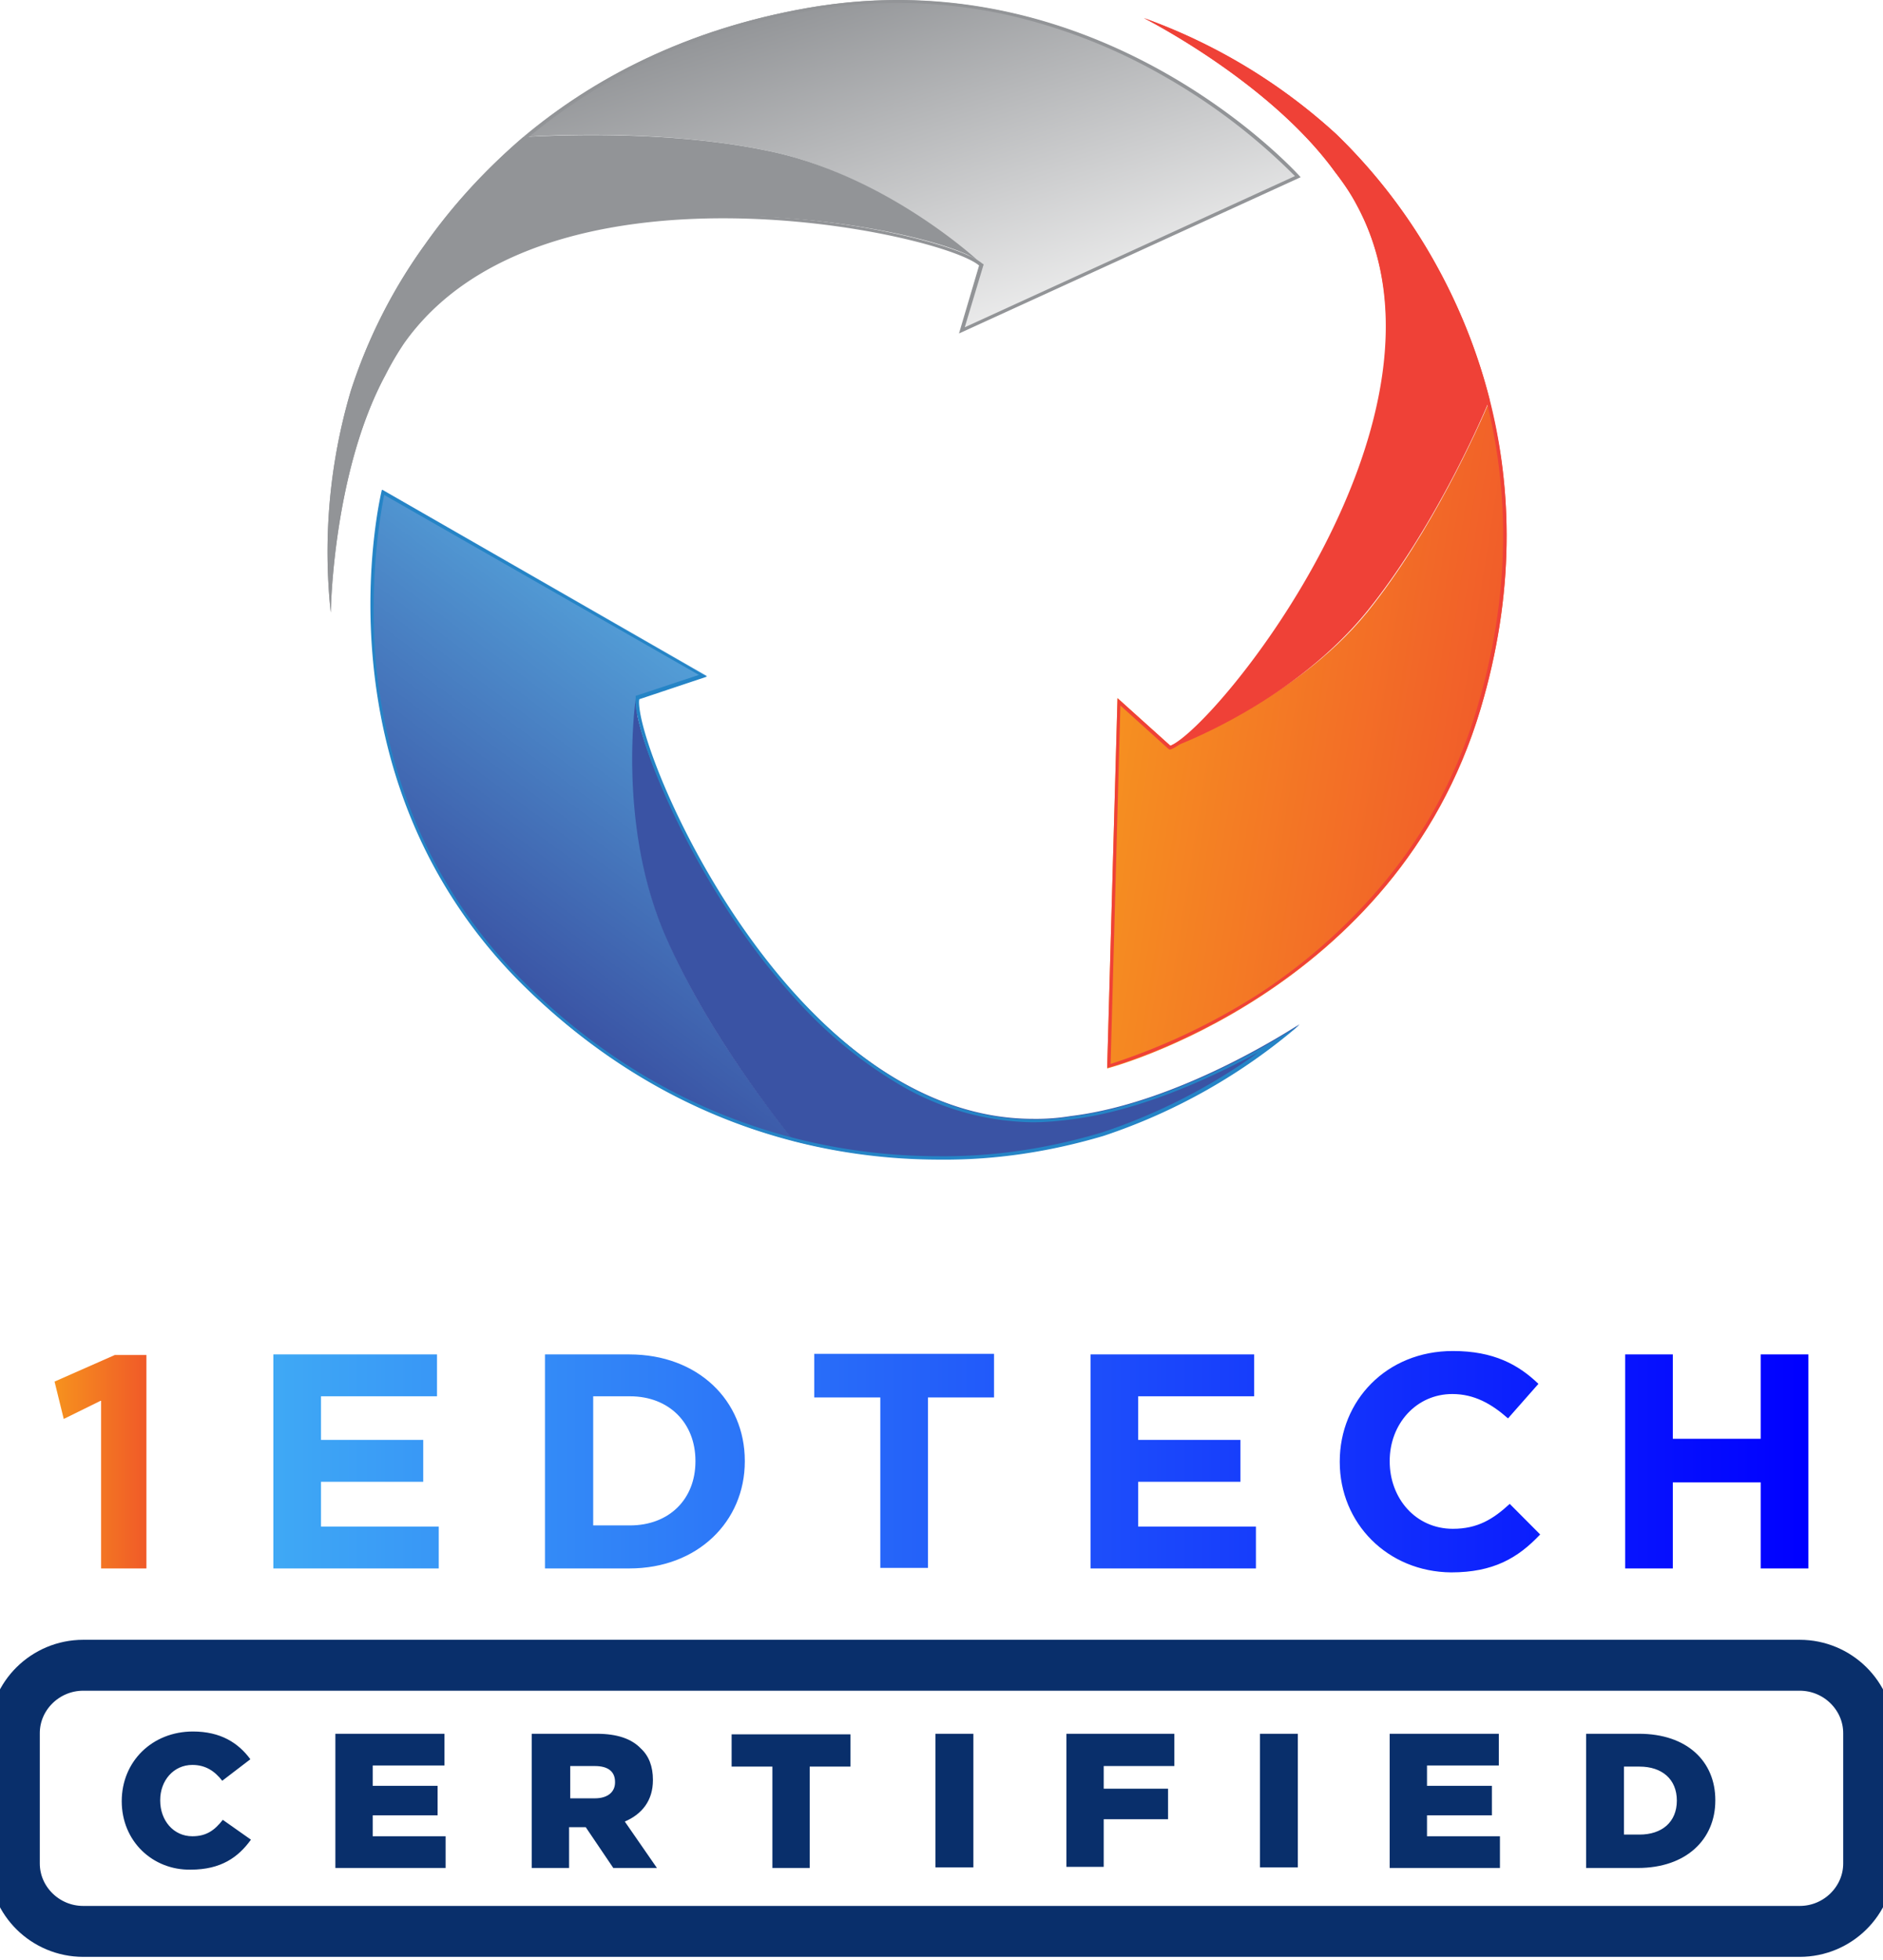
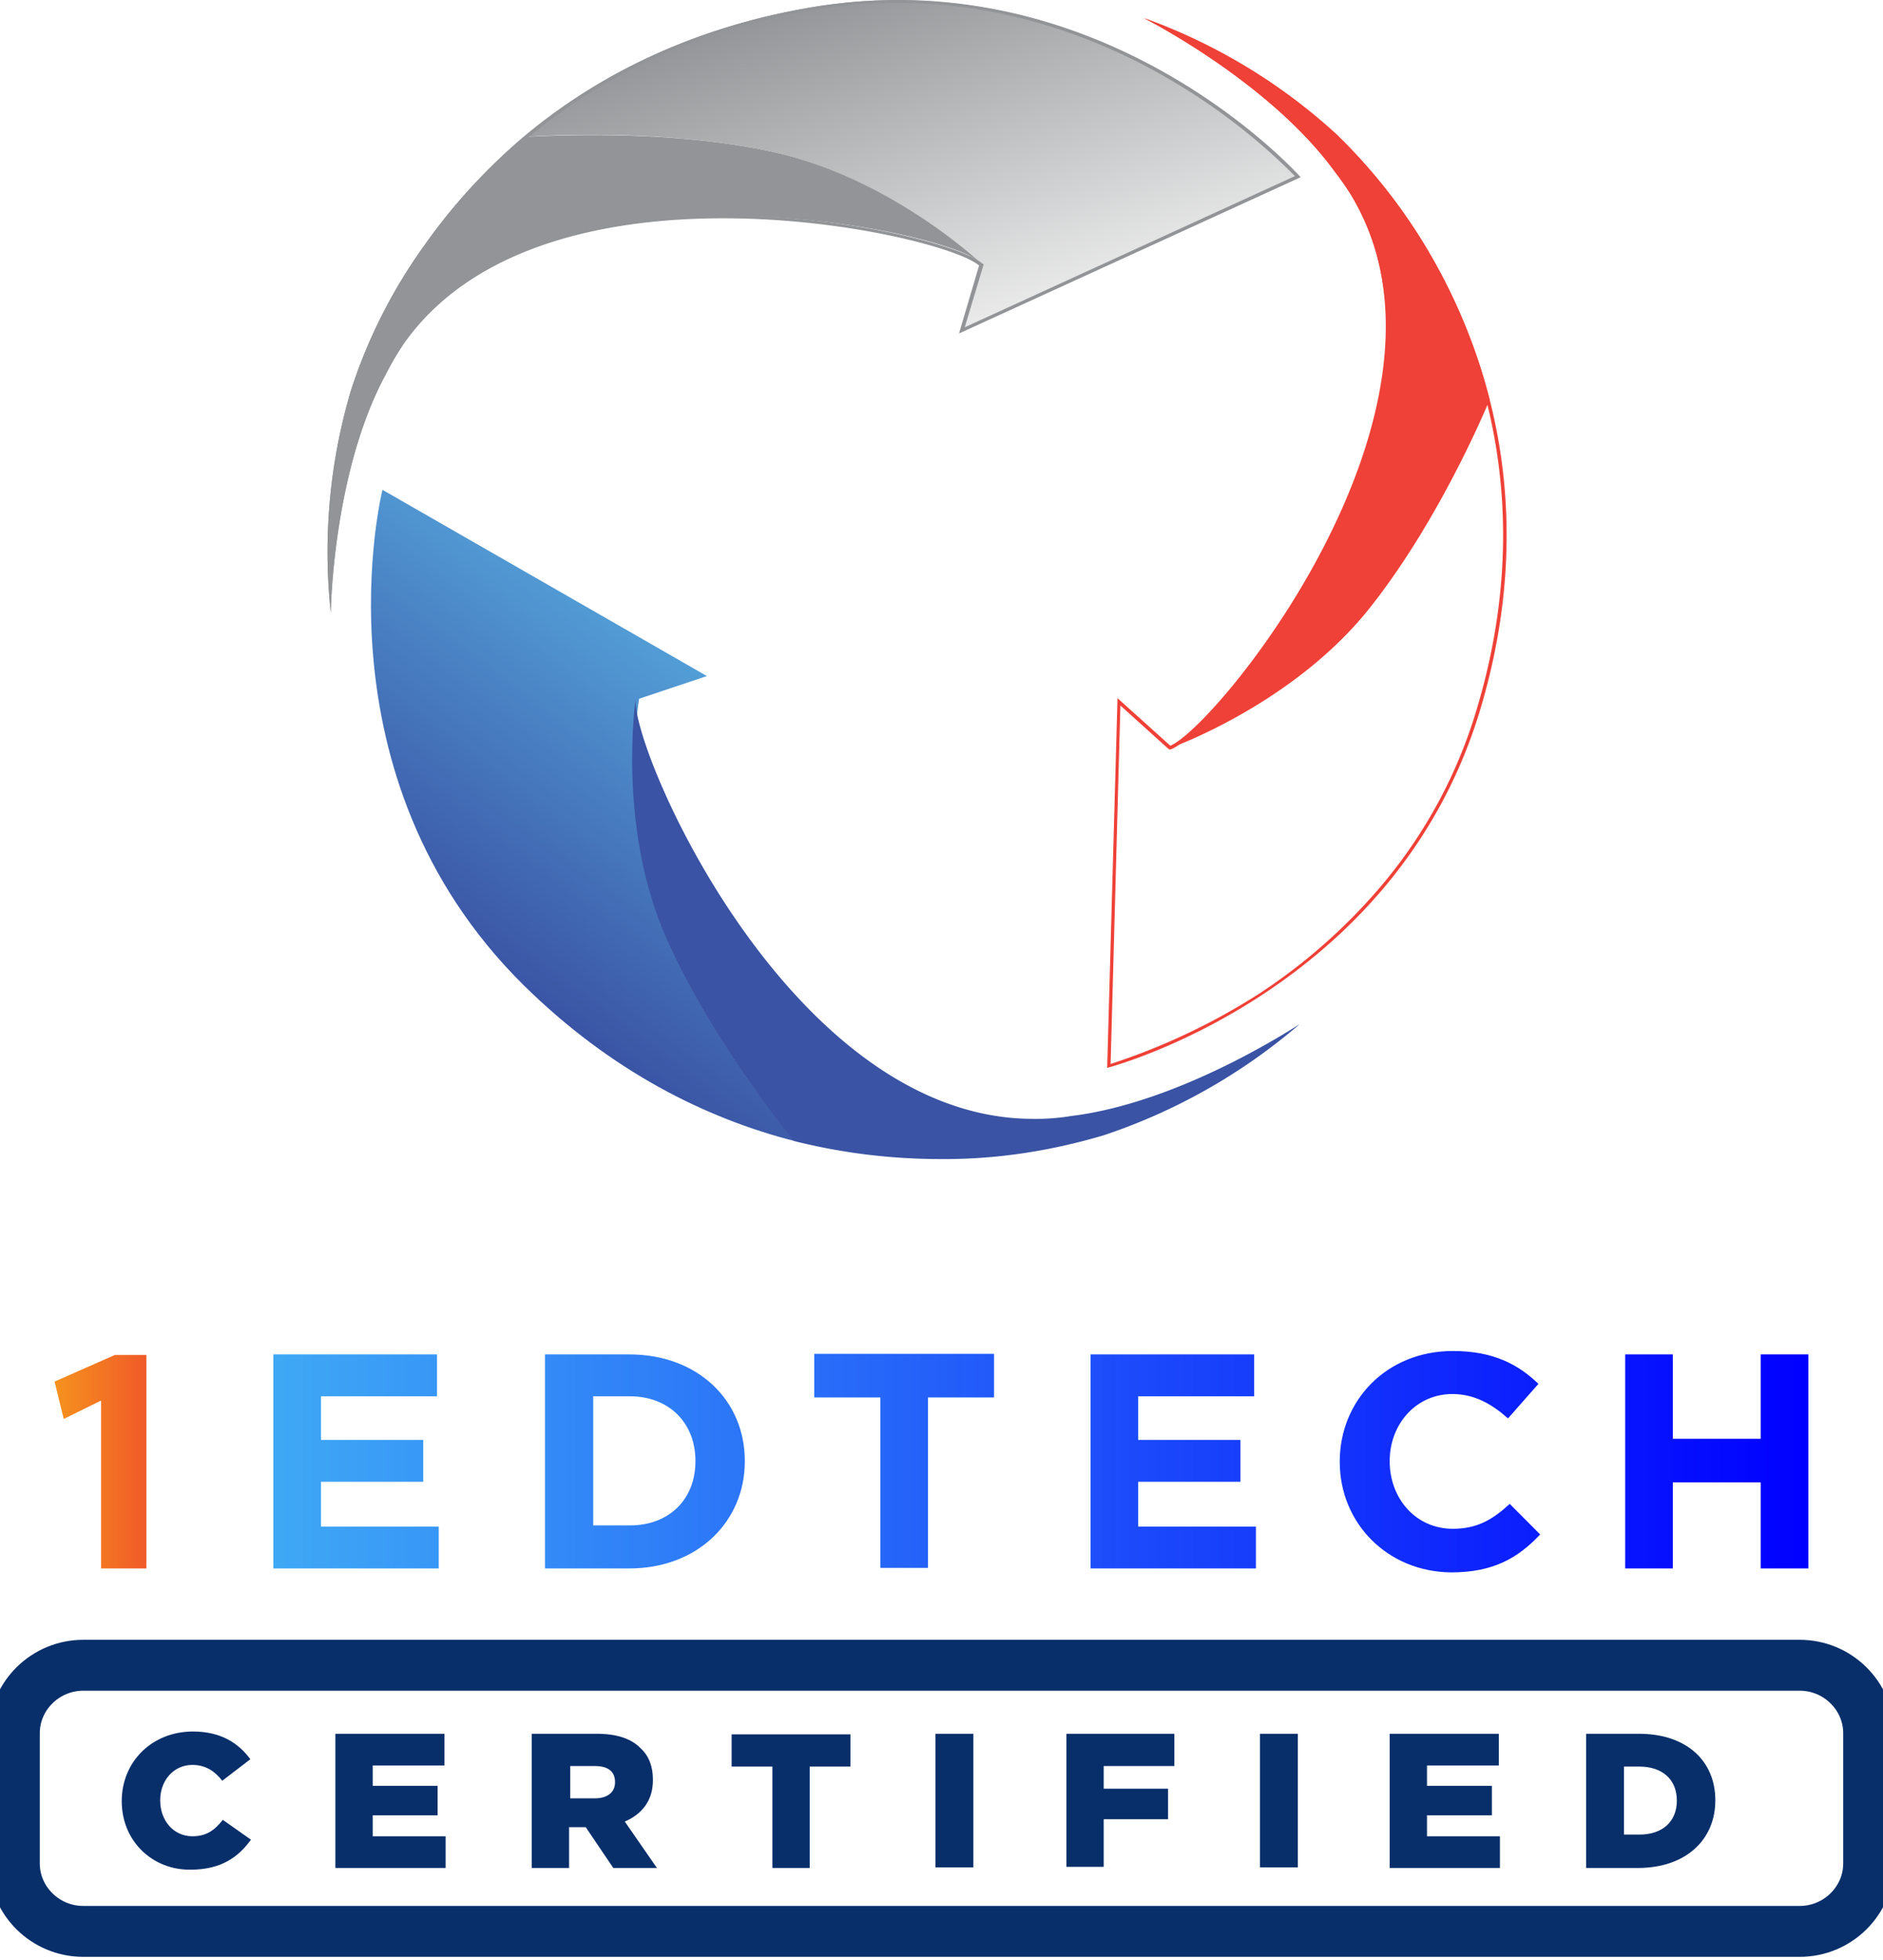
<svg xmlns="http://www.w3.org/2000/svg" width="74" height="77" fill="none">
  <g clip-path="url(#clip0_402_5110)">
-     <path d="M3.272 65.412h67.455c1.49 0 2.709 1.201 2.709 2.67v5.115c0 1.468-1.22 2.669-2.709 2.669H3.272c-1.49 0-2.708-1.201-2.708-2.67v-5.115c0-1.468 1.219-2.669 2.708-2.669z" stroke="#092F6B" stroke-width="2" stroke-miterlimit="10" />
+     <path d="M3.272 65.412h67.455c1.49 0 2.709 1.201 2.709 2.67v5.115c0 1.468-1.22 2.669-2.709 2.669H3.272c-1.49 0-2.708-1.201-2.708-2.67v-5.115c0-1.468 1.219-2.669 2.708-2.669" stroke="#092F6B" stroke-width="2" stroke-miterlimit="10" />
    <path d="M4.784 70.75c0-1.557 1.196-2.736 2.799-2.736 1.083 0 1.782.445 2.256 1.09l-1.105.845c-.294-.378-.655-.622-1.174-.622-.745 0-1.264.622-1.264 1.379v.022c0 .778.52 1.401 1.264 1.401.564 0 .88-.245 1.196-.645l1.106.779c-.497.689-1.174 1.178-2.37 1.178-1.49.023-2.708-1.112-2.708-2.69zm8.396-2.647h4.287v1.246h-2.82v.8h2.55v1.157h-2.55v.823h2.865v1.246H13.18v-5.272zm7.74 0h2.528c.812 0 1.376.2 1.737.579.316.289.474.711.474 1.223v.022c0 .8-.428 1.335-1.105 1.624l1.263 1.824h-1.715l-1.083-1.602h-.655v1.602h-1.466v-5.272h.022zm2.46 2.536c.496 0 .79-.245.79-.623v-.022c0-.423-.294-.623-.79-.623h-.97v1.268h.97zm6.974-1.246h-1.602v-1.267h4.671v1.267h-1.602v3.982h-1.467v-3.982zm6.409-1.29h1.49v5.25h-1.49v-5.25zm5.123 0h4.265v1.268h-2.776v.89h2.528v1.2h-2.528v1.87h-1.467v-5.228h-.022zm7.628 0h1.49v5.25h-1.49v-5.25zm5.1 0h4.288v1.246H56.08v.8h2.55v1.157h-2.55v.823h2.866v1.246h-4.333v-5.272zm7.741 0h2.053c1.896 0 3.002 1.09 3.002 2.603v.022c0 1.512-1.129 2.647-3.047 2.647h-2.031v-5.272h.023zm2.076 3.96c.88 0 1.467-.49 1.467-1.335s-.587-1.335-1.467-1.335h-.61v2.67h.61z" fill="#092F6B" />
    <path d="M25.118 27.446l2.663-.89L15.03 19.24s-2.8 11.209 5.55 19.46c3.43 3.38 7.154 5.227 10.63 6.117-.767-.957-3.52-4.449-5.078-8.14-1.873-4.316-1.015-9.231-1.015-9.231z" fill="url(#paint0_linear_402_5110)" />
    <path d="M42.089 43.838a8.396 8.396 0 01-1.49.111c-9.546 0-15.82-14.546-15.616-16.503 0 0-.723 4.893 1.128 9.23 1.58 3.692 4.31 7.184 5.078 8.14a23.61 23.61 0 005.732.712c2.189.023 4.355-.311 6.454-.934a22.91 22.91 0 007.696-4.36c0-.021-4.581 3.07-8.982 3.604z" fill="#3A53A4" />
    <path d="M38.5 10.409l-.79 2.669 13.383-6.116S43.375-1.713 31.73.312c-4.784.845-8.44 2.78-11.17 5.07 1.218-.089 5.709-.289 9.68.556 4.672.98 8.26 4.471 8.26 4.471z" fill="url(#paint1_linear_402_5110)" />
    <path d="M15.143 14.724c.225-.445.473-.867.744-1.268 5.484-7.718 21.101-4.47 22.59-3.18 0 0-3.587-3.359-8.236-4.337-3.973-.846-8.44-.623-9.682-.557-1.445 1.246-2.753 2.647-3.86 4.226a20.597 20.597 0 00-2.91 5.739 22.311 22.311 0 00-.79 8.718s.067-5.471 2.144-9.341z" fill="#929497" />
    <path d="M50.89 6.917l-12.976 5.939.722-2.402.022-.067-.067-.045c-.993-.845-7.425-2.424-13.406-1.69-1.828.2-3.61.69-5.28 1.446a10.172 10.172 0 00-4.085 3.314c-.316.378-.565.822-.79 1.267-1.31 2.425-1.828 5.516-2.031 7.473a21.45 21.45 0 01.902-6.76 20.71 20.71 0 012.889-5.717c2.46-3.447 7.041-7.851 14.985-9.252 2.618-.467 5.281-.4 7.876.178a22.197 22.197 0 016.071 2.38 23.942 23.942 0 015.168 3.936zm.226.045S43.398-1.735 31.753.312C24.215 1.623 19.476 5.693 16.7 9.607a20.597 20.597 0 00-2.911 5.739 22.311 22.311 0 00-.79 8.718s.067-5.471 2.144-9.319c.225-.445.473-.867.744-1.268 5.484-7.717 21.101-4.337 22.59-3.047l-.79 2.67 13.429-6.14z" fill="#929497" />
-     <path d="M15.098 19.44l12.367 7.072-2.415.8-.068.023v.089c-.135 1.268 2.235 7.384 6.274 11.81a17.386 17.386 0 004.22 3.447 10.573 10.573 0 005.1 1.402c.497 0 1.016-.045 1.513-.112 2.753-.333 5.62-1.69 7.38-2.646a22.682 22.682 0 01-6.162 3.158c-2.076.623-4.242.956-6.409.934-4.265 0-10.562-1.179-16.271-6.806a19.462 19.462 0 01-4.356-6.472 21.442 21.442 0 01-1.512-6.272c-.158-2.135-.068-4.315.339-6.428zm-.09-.201s-2.8 11.21 5.551 19.461c5.416 5.338 11.51 6.85 16.362 6.85 2.189.023 4.355-.31 6.454-.934a22.91 22.91 0 007.696-4.359s-4.581 3.07-8.982 3.603a8.396 8.396 0 01-1.49.111c-9.546 0-15.684-14.545-15.481-16.503l2.663-.89-12.774-7.34z" fill="url(#paint2_linear_402_5110)" />
-     <path d="M45.993 29.292l-2.076-1.868-.406 14.546S54.84 39.034 58.18 27.869c1.377-4.604 1.241-8.675.36-12.122-.473 1.112-2.278 5.16-4.806 8.296-2.956 3.625-7.74 5.249-7.74 5.249z" fill="url(#paint3_linear_402_5110)" />
    <path d="M52.47 6.761c.294.379.587.801.813 1.224 4.58 8.274-5.349 20.595-7.177 21.352 0 0 4.649-1.669 7.628-5.338 2.528-3.136 4.333-7.162 4.807-8.296a22.367 22.367 0 00-2.099-5.294 21.831 21.831 0 00-3.927-5.138 22.394 22.394 0 00-7.56-4.56s4.942 2.492 7.515 6.05z" fill="#EF4137" />
    <path d="M43.646 41.792l.384-14.08 1.873 1.691.068.045.067-.023c1.196-.489 5.507-5.47 7.515-11.076.632-1.69.993-3.492 1.061-5.293a9.989 9.989 0 00-1.196-5.094 9.259 9.259 0 00-.835-1.245c-1.625-2.224-4.198-4.07-5.89-5.116 2.099.979 4.04 2.247 5.732 3.804a21.065 21.065 0 013.904 5.093c2.054 3.692 3.995 9.697 1.715 17.326a19.19 19.19 0 01-3.678 6.873 22.288 22.288 0 01-4.852 4.315 25.281 25.281 0 01-5.868 2.78zm-.135.155s11.329-2.935 14.669-14.1c2.166-7.251.587-13.234-1.738-17.438a21.831 21.831 0 00-3.927-5.138 22.394 22.394 0 00-7.56-4.56s4.942 2.492 7.515 6.05c.294.379.587.801.813 1.224 4.558 8.274-5.462 20.55-7.29 21.307l-2.076-1.868-.406 14.523z" fill="#EF4137" />
    <path d="M3.95 55.025l-1.445.712-.361-1.468 2.37-1.045h1.24v8.385H3.973v-6.584H3.95z" fill="url(#paint4_linear_402_5110)" />
    <path d="M10.742 53.202h6.432v1.645h-4.559v1.713h4.017v1.646h-4.017v1.757h4.627v1.646h-6.5v-8.407zm10.675 0h3.317c2.686 0 4.536 1.801 4.536 4.181v.022c0 2.358-1.85 4.204-4.536 4.204h-3.317v-8.407zm3.34 6.717c1.534 0 2.573-1.024 2.573-2.514v-.022c0-1.49-1.039-2.536-2.573-2.536h-1.445v5.072h1.445zm9.84-5.027H32v-1.713h7.064v1.713h-2.596v6.695h-1.873v-6.695zm8.26-1.69h6.431v1.645H44.73v1.713h4.017v1.646H44.73v1.757h4.627v1.646h-6.5v-8.407zm9.794 4.225v-.022c0-2.38 1.828-4.337 4.446-4.337 1.602 0 2.572.534 3.362 1.29l-1.196 1.357c-.654-.578-1.331-.957-2.189-.957-1.422 0-2.46 1.18-2.46 2.625v.022c0 1.446 1.016 2.647 2.483 2.647.97 0 1.58-.378 2.234-.979l1.196 1.201c-.88.934-1.85 1.49-3.498 1.49-2.505-.022-4.378-1.934-4.378-4.337zm11.216-4.225h1.873v3.314h3.453v-3.314h1.873v8.407h-1.873v-3.38H65.74v3.38h-1.873v-8.407z" fill="url(#paint5_linear_402_5110)" />
  </g>
  <defs>
    <linearGradient id="paint0_linear_402_5110" x1="28.212" y1="25.368" x2="18.858" y2="37.95" gradientUnits="userSpaceOnUse">
      <stop stop-color="#55A4DB" />
      <stop offset="1" stop-color="#3A53A4" />
    </linearGradient>
    <linearGradient id="paint1_linear_402_5110" x1="38.47" y1="14.099" x2="33.686" y2="-.776" gradientUnits="userSpaceOnUse">
      <stop stop-color="#F2F2F2" />
      <stop offset="1" stop-color="#929497" />
    </linearGradient>
    <linearGradient id="paint2_linear_402_5110" x1="14.082" y1="31.764" x2="51.43" y2="33.85" gradientUnits="userSpaceOnUse">
      <stop stop-color="#2584C6" />
      <stop offset="1" stop-color="#2584C6" />
    </linearGradient>
    <linearGradient id="paint3_linear_402_5110" x1="43.07" y1="27.602" x2="58.682" y2="30.083" gradientUnits="userSpaceOnUse">
      <stop stop-color="#F69320" />
      <stop offset="1" stop-color="#F15B2A" />
    </linearGradient>
    <linearGradient id="paint4_linear_402_5110" x1="2.141" y1="57.398" x2="5.741" y2="57.398" gradientUnits="userSpaceOnUse">
      <stop stop-color="#F6921E" />
      <stop offset="1" stop-color="#F05A28" />
    </linearGradient>
    <linearGradient id="paint5_linear_402_5110" x1="10.657" y1="57.394" x2="70.978" y2="57.394" gradientUnits="userSpaceOnUse">
      <stop stop-color="#3FA9F5" />
      <stop offset="1" stop-color="#00F" />
    </linearGradient>
    <clipPath id="clip0_402_5110">
      <path fill="#fff" d="M0 0h74v77H0z" />
    </clipPath>
  </defs>
</svg>